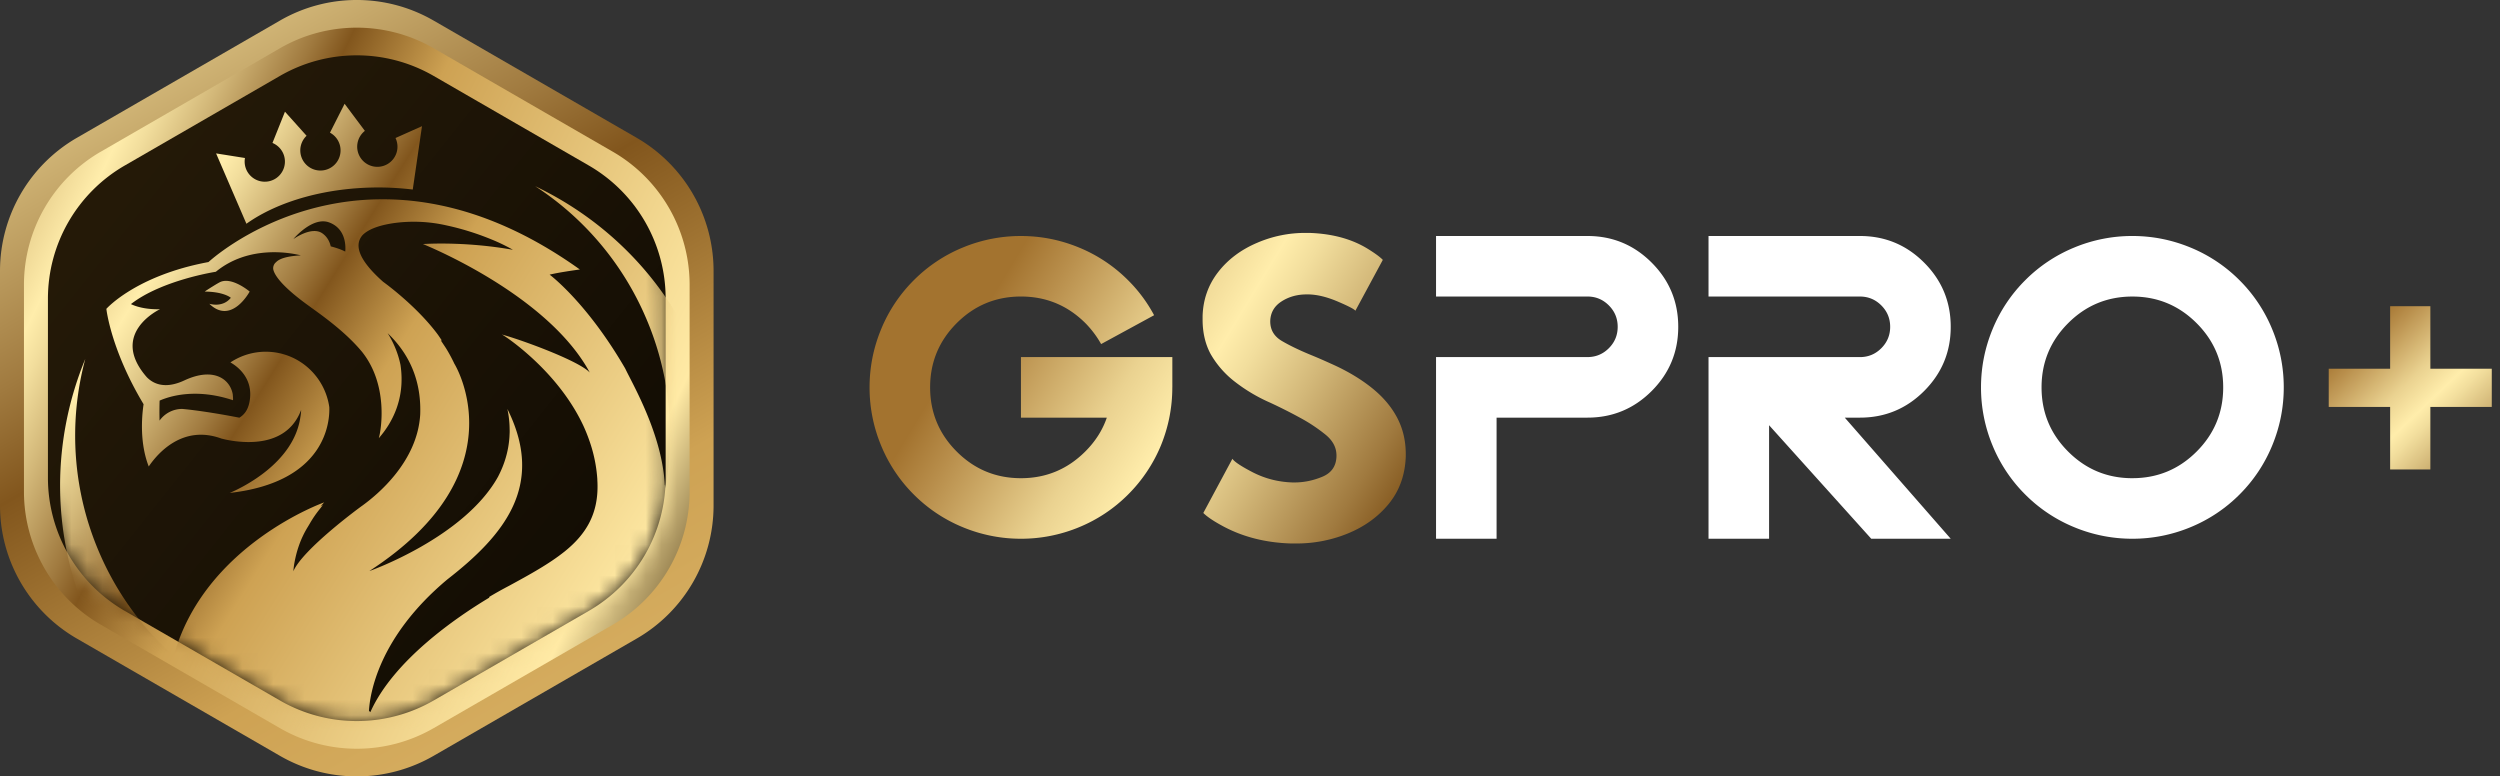
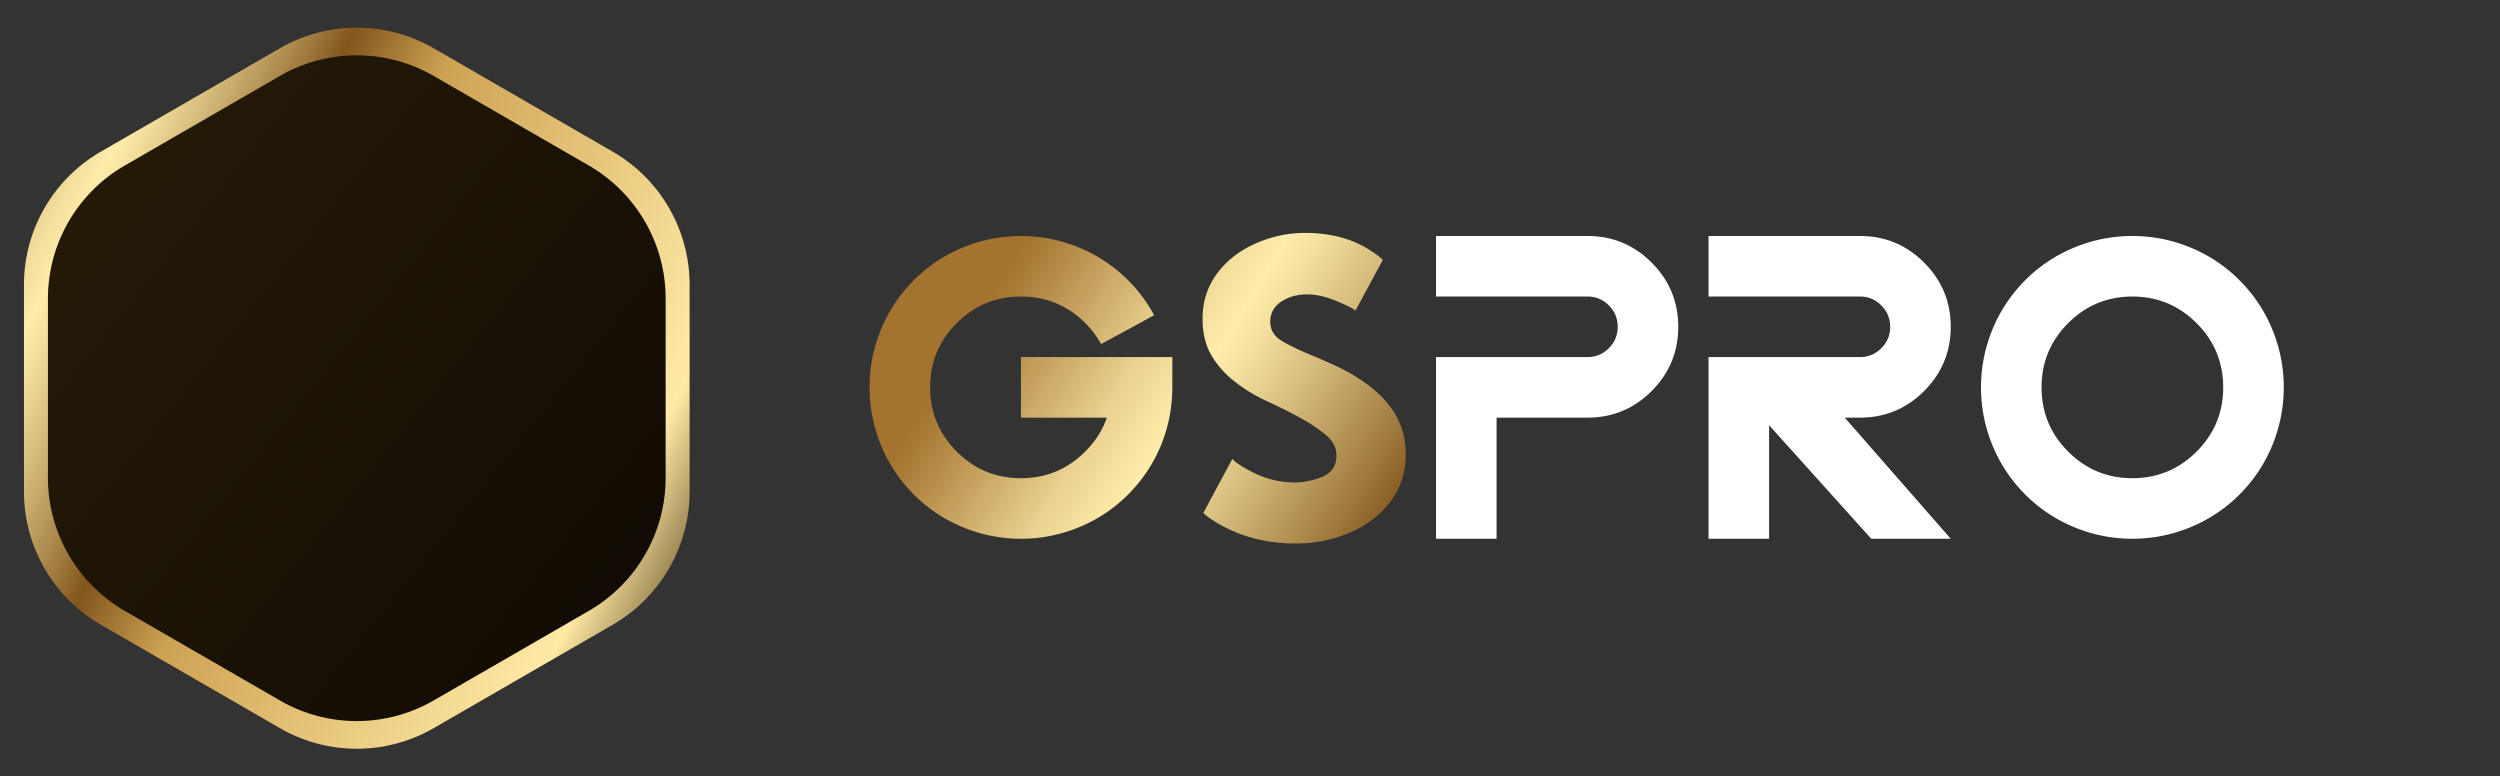
<svg xmlns="http://www.w3.org/2000/svg" xmlns:xlink="http://www.w3.org/1999/xlink" width="161" height="50" viewBox="0 0 161 50">
  <rect x="0" y="0" width="161" height="50" fill="#333333" stroke="none" />
  <defs>
    <linearGradient x1="177.991%" y1="317.336%" x2="-22.249%" y2="-64.511%" id="r8rzms4cqa">
      <stop stop-color="#B58947" offset="0%" />
      <stop stop-color="#A3732F" offset="11%" />
      <stop stop-color="#361F00" offset="17%" />
      <stop stop-color="#FFEAA5" offset="30%" />
      <stop stop-color="#CEA253" offset="62%" />
      <stop stop-color="#82561D" offset="71%" />
      <stop stop-color="#A07A3F" offset="74%" />
      <stop stop-color="#D3B879" offset="80%" />
      <stop stop-color="#F2DE9D" offset="84%" />
      <stop stop-color="#FFEDAB" offset="86%" />
      <stop stop-color="#EAD290" offset="90%" />
      <stop stop-color="#B88E4B" offset="97%" />
      <stop stop-color="#A3732F" offset="100%" />
    </linearGradient>
    <linearGradient x1="135.292%" y1="84.884%" x2="-8.452%" y2="9.944%" id="e8cwdwe1wb">
      <stop stop-color="#B58947" offset="0%" />
      <stop stop-color="#A3732F" offset="11%" />
      <stop stop-color="#361F00" offset="17%" />
      <stop stop-color="#FFEAA5" offset="30%" />
      <stop stop-color="#CEA253" offset="62%" />
      <stop stop-color="#82561D" offset="71%" />
      <stop stop-color="#A07A3F" offset="74%" />
      <stop stop-color="#D3B879" offset="80%" />
      <stop stop-color="#F2DE9D" offset="84%" />
      <stop stop-color="#FFEDAB" offset="86%" />
      <stop stop-color="#EAD290" offset="90%" />
      <stop stop-color="#B88E4B" offset="97%" />
      <stop stop-color="#A3732F" offset="100%" />
    </linearGradient>
    <linearGradient x1="0%" y1="0%" x2="144.796%" y2="124.823%" id="sn3j9syp5c">
      <stop stop-color="#281C08" offset="0%" />
      <stop stop-color="#050301" offset="100%" />
    </linearGradient>
    <linearGradient x1="123.933%" y1="84.884%" x2="-.668%" y2="9.944%" id="f7ap6641nf">
      <stop stop-color="#B58947" offset="0%" />
      <stop stop-color="#A3732F" offset="11%" />
      <stop stop-color="#361F00" offset="17%" />
      <stop stop-color="#FFEAA5" offset="30%" />
      <stop stop-color="#CEA253" offset="62%" />
      <stop stop-color="#82561D" offset="71%" />
      <stop stop-color="#A07A3F" offset="74%" />
      <stop stop-color="#D3B879" offset="80%" />
      <stop stop-color="#F2DE9D" offset="84%" />
      <stop stop-color="#FFEDAB" offset="86%" />
      <stop stop-color="#EAD290" offset="90%" />
      <stop stop-color="#B88E4B" offset="97%" />
      <stop stop-color="#A3732F" offset="100%" />
    </linearGradient>
    <linearGradient x1="323.401%" y1="146.356%" x2="16.585%" y2="38.385%" id="r3cl8wxtug">
      <stop stop-color="#B58947" offset="0%" />
      <stop stop-color="#A3732F" offset="11%" />
      <stop stop-color="#361F00" offset="17%" />
      <stop stop-color="#FFEAA5" offset="30%" />
      <stop stop-color="#CEA253" offset="62%" />
      <stop stop-color="#82561D" offset="71%" />
      <stop stop-color="#A07A3F" offset="74%" />
      <stop stop-color="#D3B879" offset="80%" />
      <stop stop-color="#F2DE9D" offset="84%" />
      <stop stop-color="#FFEDAB" offset="86%" />
      <stop stop-color="#EAD290" offset="90%" />
      <stop stop-color="#B88E4B" offset="97%" />
      <stop stop-color="#A3732F" offset="100%" />
    </linearGradient>
    <linearGradient x1="322.668%" y1="337.244%" x2="16.675%" y2="15.374%" id="273yyqvzph">
      <stop stop-color="#B58947" offset="0%" />
      <stop stop-color="#A3732F" offset="11%" />
      <stop stop-color="#361F00" offset="17%" />
      <stop stop-color="#FFEAA5" offset="30%" />
      <stop stop-color="#CEA253" offset="62%" />
      <stop stop-color="#82561D" offset="71%" />
      <stop stop-color="#A07A3F" offset="74%" />
      <stop stop-color="#D3B879" offset="80%" />
      <stop stop-color="#F2DE9D" offset="84%" />
      <stop stop-color="#FFEDAB" offset="86%" />
      <stop stop-color="#EAD290" offset="90%" />
      <stop stop-color="#B88E4B" offset="97%" />
      <stop stop-color="#A3732F" offset="100%" />
    </linearGradient>
    <path d="m24.84 1.326 9.991 5.768a9.9 9.9 0 0 1 4.95 8.574v11.536a9.9 9.9 0 0 1-4.95 8.574l-9.99 5.768a9.9 9.9 0 0 1-9.9 0L4.95 35.778A9.9 9.9 0 0 1 0 27.204V15.668a9.9 9.9 0 0 1 4.95-8.574l9.99-5.768a9.9 9.9 0 0 1 9.9 0z" id="urcgqabfid" />
  </defs>
  <g fill="none" fill-rule="evenodd">
-     <path d="m27.927 1.326 13.077 7.55a9.9 9.9 0 0 1 4.95 8.574v15.1a9.9 9.9 0 0 1-4.95 8.574l-13.077 7.55a9.9 9.9 0 0 1-9.9 0L4.95 41.124A9.9 9.9 0 0 1 0 32.55v-15.1a9.9 9.9 0 0 1 4.95-8.574l13.077-7.55a9.9 9.9 0 0 1 9.9 0z" fill="url(#r8rzms4cqa)" fill-rule="nonzero" />
    <path d="m27.927 3.108 11.534 6.66a9.9 9.9 0 0 1 4.95 8.573v13.318a9.9 9.9 0 0 1-4.95 8.574l-11.534 6.659a9.9 9.9 0 0 1-9.9 0l-11.534-6.66a9.9 9.9 0 0 1-4.95-8.573V18.341a9.9 9.9 0 0 1 4.95-8.574l11.534-6.659a9.9 9.9 0 0 1 9.9 0z" fill="url(#e8cwdwe1wb)" fill-rule="nonzero" />
    <path d="m24.84 1.326 9.991 5.768a9.9 9.9 0 0 1 4.95 8.574v11.536a9.9 9.9 0 0 1-4.95 8.574l-9.99 5.768a9.9 9.9 0 0 1-9.9 0L4.95 35.778A9.9 9.9 0 0 1 0 27.204V15.668a9.9 9.9 0 0 1 4.95-8.574l9.99-5.768a9.9 9.9 0 0 1 9.9 0z" fill="url(#sn3j9syp5c)" fill-rule="nonzero" transform="translate(3.087 3.564)" />
    <g transform="translate(3.087 3.564)">
      <mask id="fcnjq6j2fe" fill="#fff">
        <use xlink:href="#urcgqabfid" />
      </mask>
      <g mask="url(#fcnjq6j2fe)">
-         <path d="M30.59 5.304c4.521 2.157 8.315 5.88 10.443 10.843 4.651 10.847-.377 23.407-11.23 28.055S6.381 43.826 1.73 32.98C-.627 27.483-.49 21.55 1.622 16.427a19.033 19.033 0 0 0 .892 12.451 19.068 19.068 0 0 0 4.801 6.697c1.96-7.169 9.691-9.907 9.691-9.907s-.09.092-.232.265c.078-.05.131-.081.155-.094-.063.074-.123.151-.183.228a7.587 7.587 0 0 0-.419.566c-.038.056-.072.113-.108.169-.086.132-.163.276-.257.428-.482.779-.752 1.6-.895 2.467-.02.133-.035.268-.046.406.617-1.426 4.292-4.123 4.42-4.21 1.007-.723 3.572-2.85 3.75-5.887.06-1.648-.354-3.568-2.09-5.227l-.007-.007c.388.616.674 1.304.827 2.043.327 2.188-.557 3.76-1.397 4.719.162-.555.626-3.433-1.088-5.57-.922-1.111-2.186-2.068-3.154-2.76-.068-.048-.126-.092-.19-.138l-.001-.002c-1.945-1.386-2.318-2.12-2.366-2.42a.5.5 0 0 1 .183-.444c.217-.23.706-.39 1.601-.438-.603-.153-3.328-.707-5.48 1.055 0 0-3.48.533-5.468 2.082.609.291 1.344.331 1.685.332h.034c.099 0 .156-.004.156-.004s-3.326 1.552-.852 4.38c.375.382 1.116.814 2.415.208 1.913-.892 2.947-.063 3.118.884 0 0 .033.297.016.39-2.406-.8-4.098-.25-4.725.026-.01.323-.016.75-.004 1.287a1.792 1.792 0 0 1 1.457-.752s.224.017.663.071l.064.008c.612.078 1.605.223 2.956.485.295-.175.545-.473.649-.997.31-1.567-.846-2.35-1.225-2.562a4.112 4.112 0 0 1 2.271-.689c2.096 0 3.812 1.556 4.097 3.571.033.84-.143 4.813-6.412 5.523.77-.327 4.119-1.916 4.548-4.876.043-.232.048-.4.049-.45v-.016c-.65 1.728-2.219 2.088-3.5 2.064a7.253 7.253 0 0 1-1.377-.162l-.26-.063c-2.524-.923-4.136 1.002-4.676 1.799-.576-1.479-.46-3.141-.332-4.01-2.12-3.53-2.397-6.142-2.397-6.142s1.889-2.143 6.576-3.013c0 0 .074-.067.125-.11 1.193-1.023 10.862-8.661 23.793.59h-.011a35.4 35.4 0 0 0-.993.148l-.069.011-.07.012c-.292.05-.586.106-.805.16 0 0 2.394 1.775 4.87 6.05.491 1.035 2.392 4.27 2.547 7.52l.014-.013s.007.074.015.207a19.04 19.04 0 0 0-1.238-10.97 19.055 19.055 0 0 0-7.142-8.492zm-9.05 2.372c-.794.111-1.615.335-2.05.768-.527.58-.384 1.517 1.318 3.024.038.024 2.14 1.538 3.511 3.386.024.031.141.204.268.392a73.691 73.691 0 0 1-.073-.012c.152.225.327.488.368.557.187.307.359.63.516.964v-.003s4.307 6.968-5.461 13.323l-.003.01s6.085-2.148 8.263-6.06c.42-.799.682-1.659.741-2.584.007-.158.019-.314.011-.476a6.567 6.567 0 0 0-.126-1.225l-.019-.09.071.145c2.299 4.775-.217 7.945-3.936 10.834-4.482 3.75-4.994 7.453-5.048 8.465l.088.084c1.502-3.353 5.573-6.125 7.671-7.382l-.03-.031a24.118 24.118 0 0 1 1.274-.714c1.358-.737 2.605-1.425 3.584-2.21l.007-.001.003-.006c1.398-1.124 2.192-2.45 2.118-4.436a8.834 8.834 0 0 0-.01-.186.139.139 0 0 0 .002-.03 9.324 9.324 0 0 0-.527-2.527 10.648 10.648 0 0 0-.385-.948c-1.357-2.886-3.812-4.855-4.785-5.556-.282-.199-.452-.301-.452-.301s.032.01.092.033c1.415.401 4.94 1.713 5.572 2.429-2.743-5.093-10.75-8.28-10.75-8.28h.01l.016-.001.021-.002.027-.001c.452-.027 2.87-.135 5.724.374a11.628 11.628 0 0 0-1.408-.679 17.142 17.142 0 0 0-2.919-.903 9.473 9.473 0 0 0-3.295-.144zm-9.332 4.415s-1.167 2.179-2.597.788c0 0 .855.276 1.384-.386a.247.247 0 0 0-.01-.008l-.006-.005c-.088-.068-.543-.375-1.67-.389l.006-.003c.038-.026.276-.184.536-.344l.052-.032c.026-.017.053-.033.079-.048l.048-.03c.08-.047.159-.092.23-.131.766-.416 1.948.588 1.948.588zm2.98-3.563-.016.016c-.097.103-.152.17-.152.17s1.164-.847 1.856-.38c.343.232.49.571.553.848.395.099.712.219.955.345l-.021-.01c.027-.267.085-1.464-1.042-1.88-.82-.301-1.73.48-2.133.891zm8.174.505.01.001.012.002.016.003.399.066a5.22 5.22 0 0 0-.437-.072zM18.322 0l1.305 1.743a1.297 1.297 0 1 0 1.973.46l1.705-.762-.595 4.08c-.66-.078-1.339-.125-2.036-.132-3.509-.03-6.638.886-8.676 2.336l-1.954-4.531 1.861.296a1.297 1.297 0 1 0 1.771-.969l.805-2.013 1.392 1.551a1.297 1.297 0 1 0 1.507-.2L18.321 0z" fill="url(#f7ap6641nf)" fill-rule="nonzero" transform="translate(.784 3.121)" />
-       </g>
+         </g>
    </g>
    <g fill-rule="nonzero">
      <path d="M19.497 9.947c0 1.29-.243 2.533-.73 3.732a9.696 9.696 0 0 1-2.118 3.168 9.596 9.596 0 0 1-3.168 2.11 9.726 9.726 0 0 1-3.732.738 9.726 9.726 0 0 1-3.732-.738 9.596 9.596 0 0 1-3.169-2.11 9.596 9.596 0 0 1-2.11-3.168A9.726 9.726 0 0 1 0 9.947c0-1.29.246-2.534.739-3.732a9.596 9.596 0 0 1 2.11-3.169A9.596 9.596 0 0 1 6.016.936 9.726 9.726 0 0 1 9.749.199c1.29 0 2.533.246 3.732.739a9.596 9.596 0 0 1 3.168 2.11A9.43 9.43 0 0 1 18.324 5.3l-3.412 1.858a6.33 6.33 0 0 0-1.02-1.355c-1.148-1.138-2.529-1.707-4.143-1.707-1.615 0-2.993.572-4.136 1.714C4.471 6.954 3.9 8.332 3.9 9.947c0 1.614.572 2.993 1.714 4.135 1.143 1.143 2.521 1.714 4.136 1.714 1.614 0 2.995-.574 4.143-1.721.65-.65 1.112-1.376 1.386-2.179h-5.53V7.997h9.75v1.95zm3.87 4.6c.131.193.558.477 1.279.853.802.416 1.665.64 2.59.67h.136c.6 0 1.194-.122 1.783-.366.589-.243.893-.68.914-1.31v-.06c0-.508-.231-.952-.694-1.333a10.534 10.534 0 0 0-1.637-1.09 32.247 32.247 0 0 0-1.965-.99 10.66 10.66 0 0 1-2.231-1.325A6.066 6.066 0 0 1 21.965 7.8c-.345-.64-.518-1.381-.518-2.224v-.213c.03-1.066.36-2.008.99-2.826.63-.817 1.468-1.45 2.513-1.896A7.78 7.78 0 0 1 28.104 0h.228c1.473.05 2.722.391 3.747 1.02.477.295.802.534.975.716l-1.767 3.275c-.071-.101-.452-.3-1.142-.594s-1.315-.446-1.874-.457h-.122c-.609 0-1.147.15-1.614.45-.467.3-.711.718-.731 1.256v.03c0 .55.25.97.754 1.265.502.295 1.124.594 1.865.899.376.152.798.335 1.265.548 1.015.447 1.894.965 2.635 1.554.741.589 1.3 1.249 1.675 1.98.356.69.534 1.462.534 2.315v.138c-.041 1.188-.404 2.203-1.09 3.046-.685.843-1.581 1.488-2.688 1.934a8.703 8.703 0 0 1-3.305.625h-.32c-1.605-.05-3.042-.411-4.311-1.081-.63-.336-1.071-.63-1.325-.884l1.873-3.488z" fill="url(#r3cl8wxtug)" transform="translate(56 15)" />
      <path d="M92.481 19.097v-3.899h9.749c1.615 0 2.993.571 4.136 1.714 1.142 1.142 1.713 2.52 1.713 4.135 0 1.615-.571 2.993-1.713 4.136-1.143 1.142-2.521 1.713-4.136 1.713h-5.85v7.8h-3.899V22.996h9.749c.538 0 .998-.19 1.379-.571.38-.381.57-.84.57-1.379 0-.538-.19-.997-.57-1.378-.381-.381-.84-.572-1.379-.572h-9.749zM110.029 19.097v-3.899h9.749c1.614 0 2.993.571 4.135 1.714 1.143 1.142 1.714 2.52 1.714 4.135 0 1.615-.571 2.993-1.714 4.136-1.142 1.142-2.52 1.713-4.135 1.713h-.975l6.824 7.8h-5.118l-6.58-7.312v7.311h-3.9V22.997h9.749c.538 0 .997-.19 1.378-.571.38-.381.571-.84.571-1.379 0-.538-.19-.997-.57-1.378-.382-.381-.841-.572-1.38-.572h-9.748zM137.325 34.695a9.726 9.726 0 0 1-3.732-.738 9.596 9.596 0 0 1-3.168-2.11 9.596 9.596 0 0 1-2.11-3.168 9.726 9.726 0 0 1-.738-3.732c0-1.29.246-2.534.738-3.732a9.596 9.596 0 0 1 2.11-3.169 9.596 9.596 0 0 1 3.168-2.11 9.726 9.726 0 0 1 3.732-.738c1.29 0 2.534.246 3.732.739a9.596 9.596 0 0 1 3.168 2.11 9.596 9.596 0 0 1 2.11 3.168 9.726 9.726 0 0 1 .739 3.732c0 1.29-.246 2.533-.739 3.732a9.596 9.596 0 0 1-2.11 3.168 9.596 9.596 0 0 1-3.168 2.11 9.726 9.726 0 0 1-3.732.738zm0-3.9c1.615 0 2.993-.57 4.136-1.713 1.142-1.142 1.713-2.52 1.713-4.135 0-1.615-.57-2.993-1.713-4.136-1.143-1.142-2.521-1.714-4.136-1.714-1.614 0-2.993.572-4.135 1.714-1.143 1.143-1.714 2.521-1.714 4.136 0 1.614.571 2.993 1.714 4.135 1.142 1.143 2.52 1.714 4.135 1.714z" fill="#FFF" />
-       <path d="M3.955 10.514V0h2.59v10.514h-2.59zM0 6.486v-2.46h10.5v2.46H0z" transform="translate(149.97 19.72)" fill="url(#273yyqvzph)" />
    </g>
  </g>
</svg>